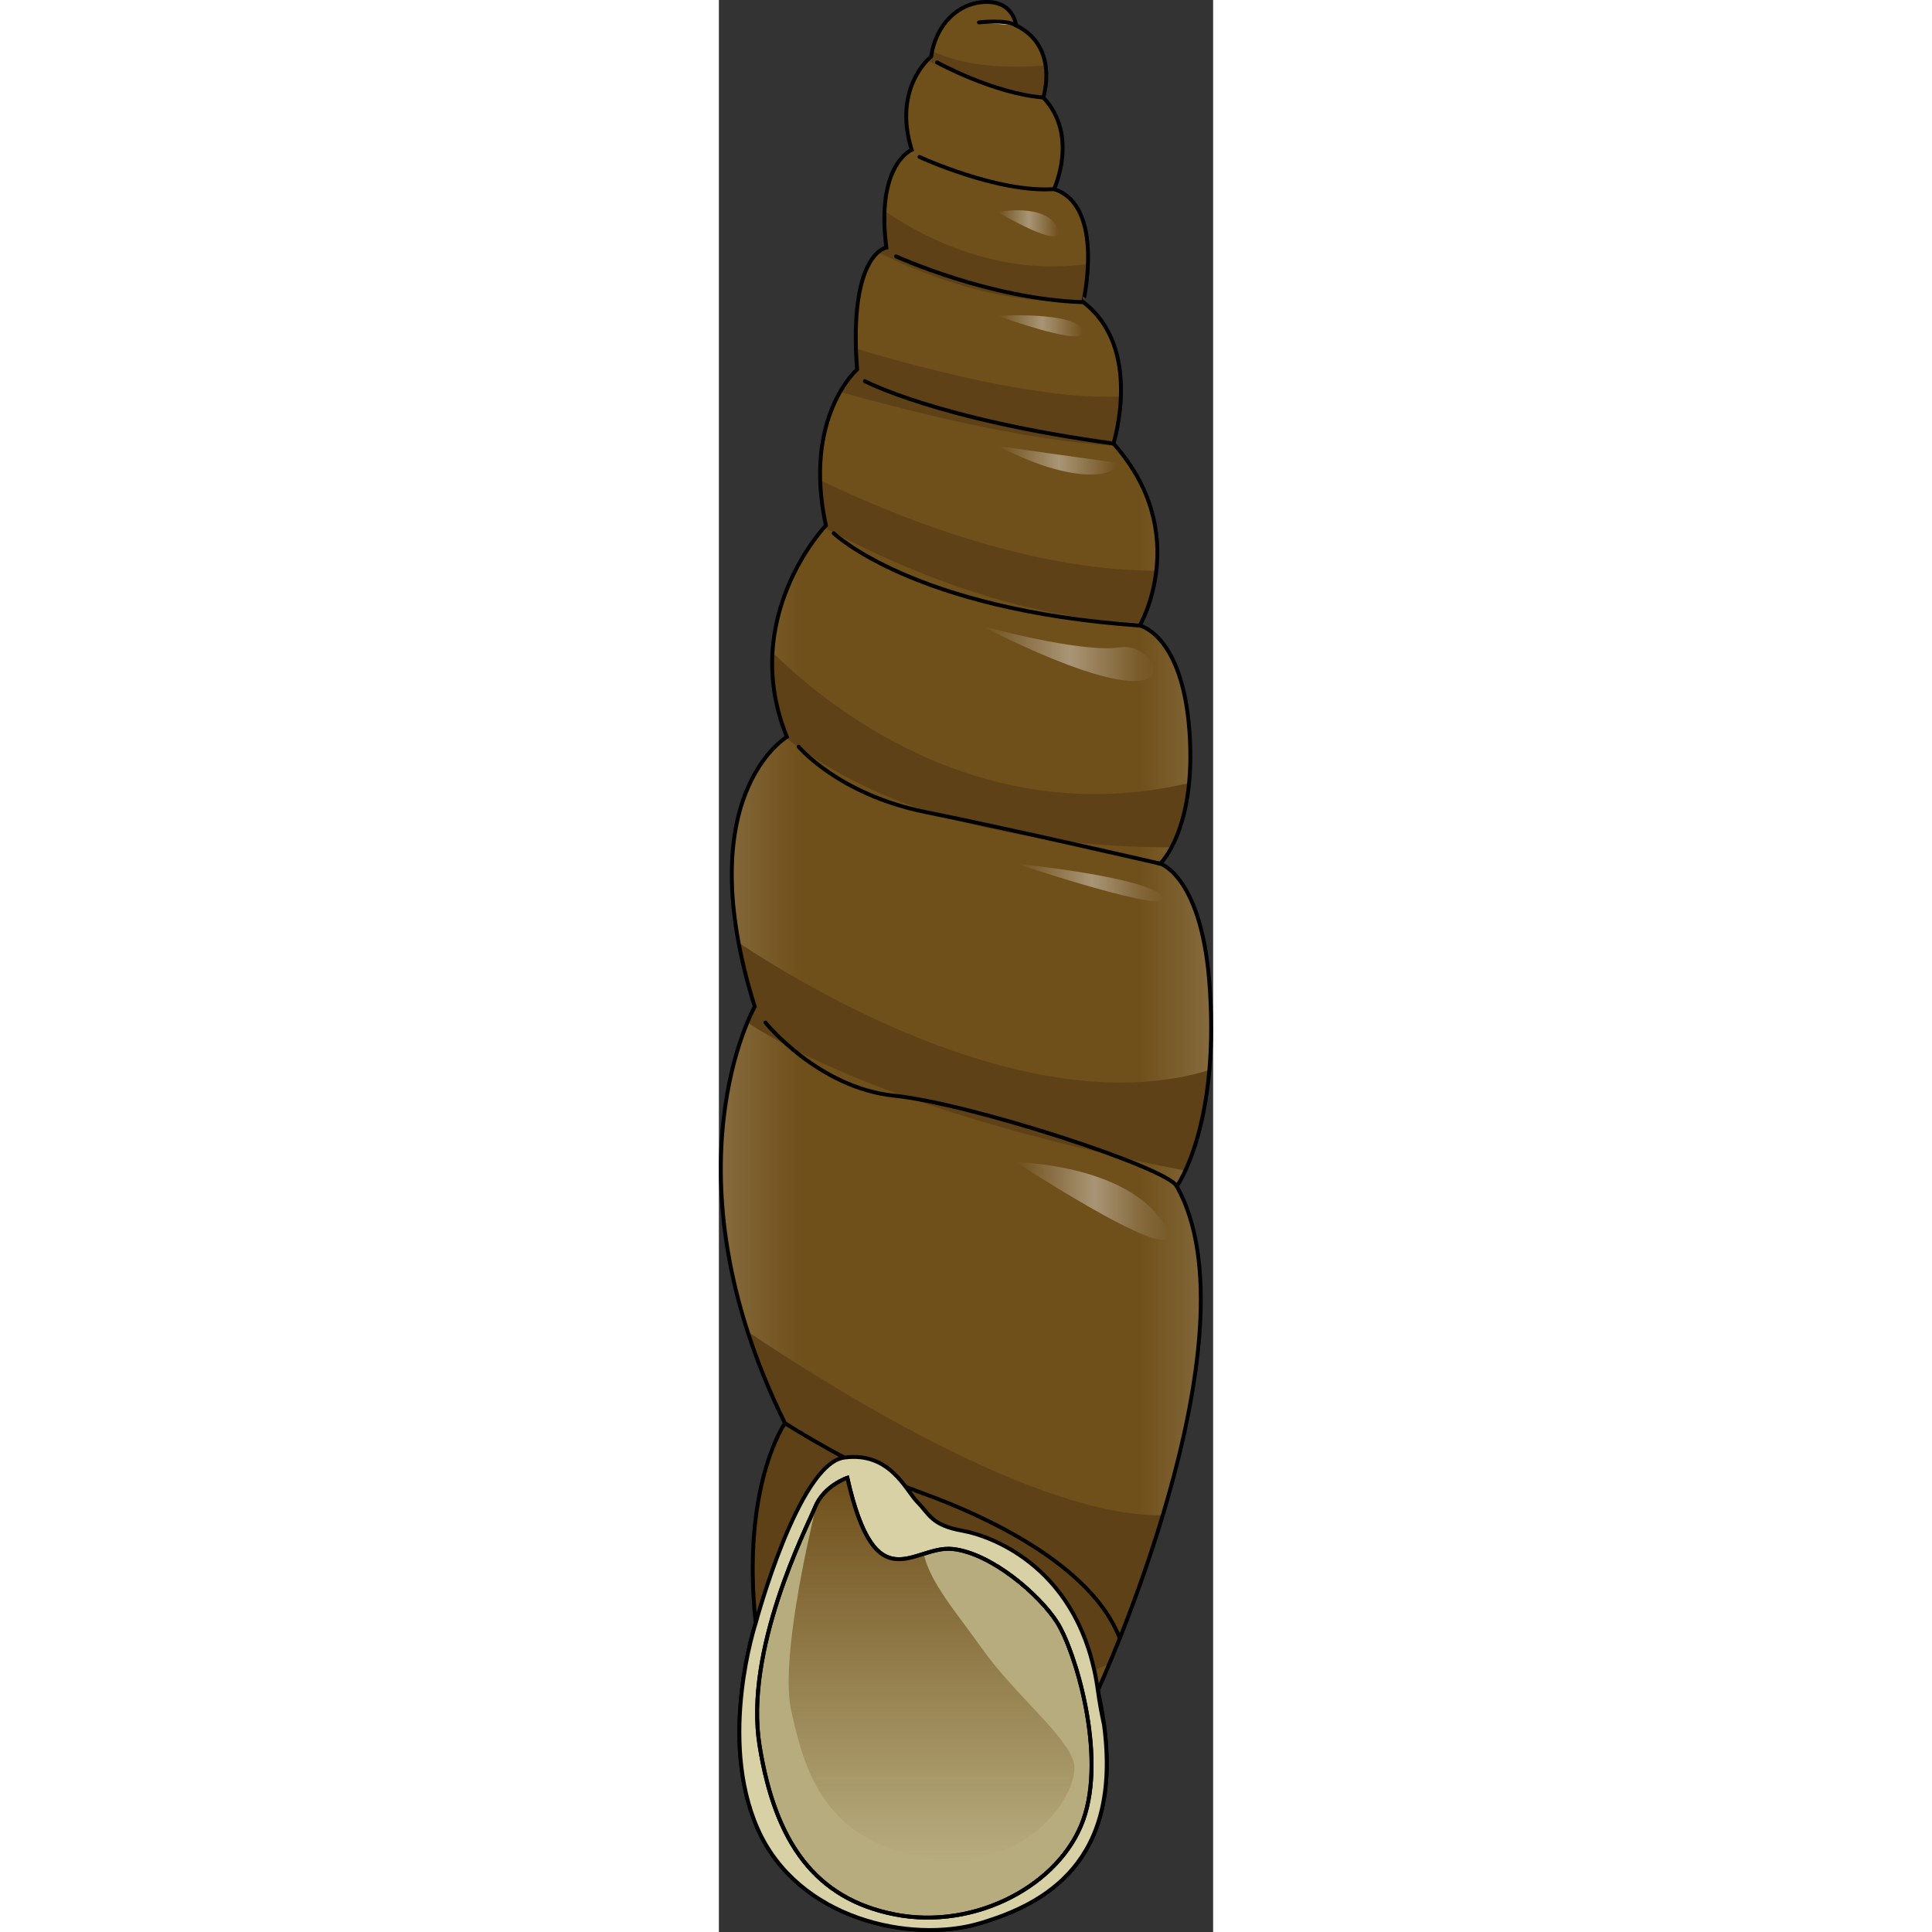
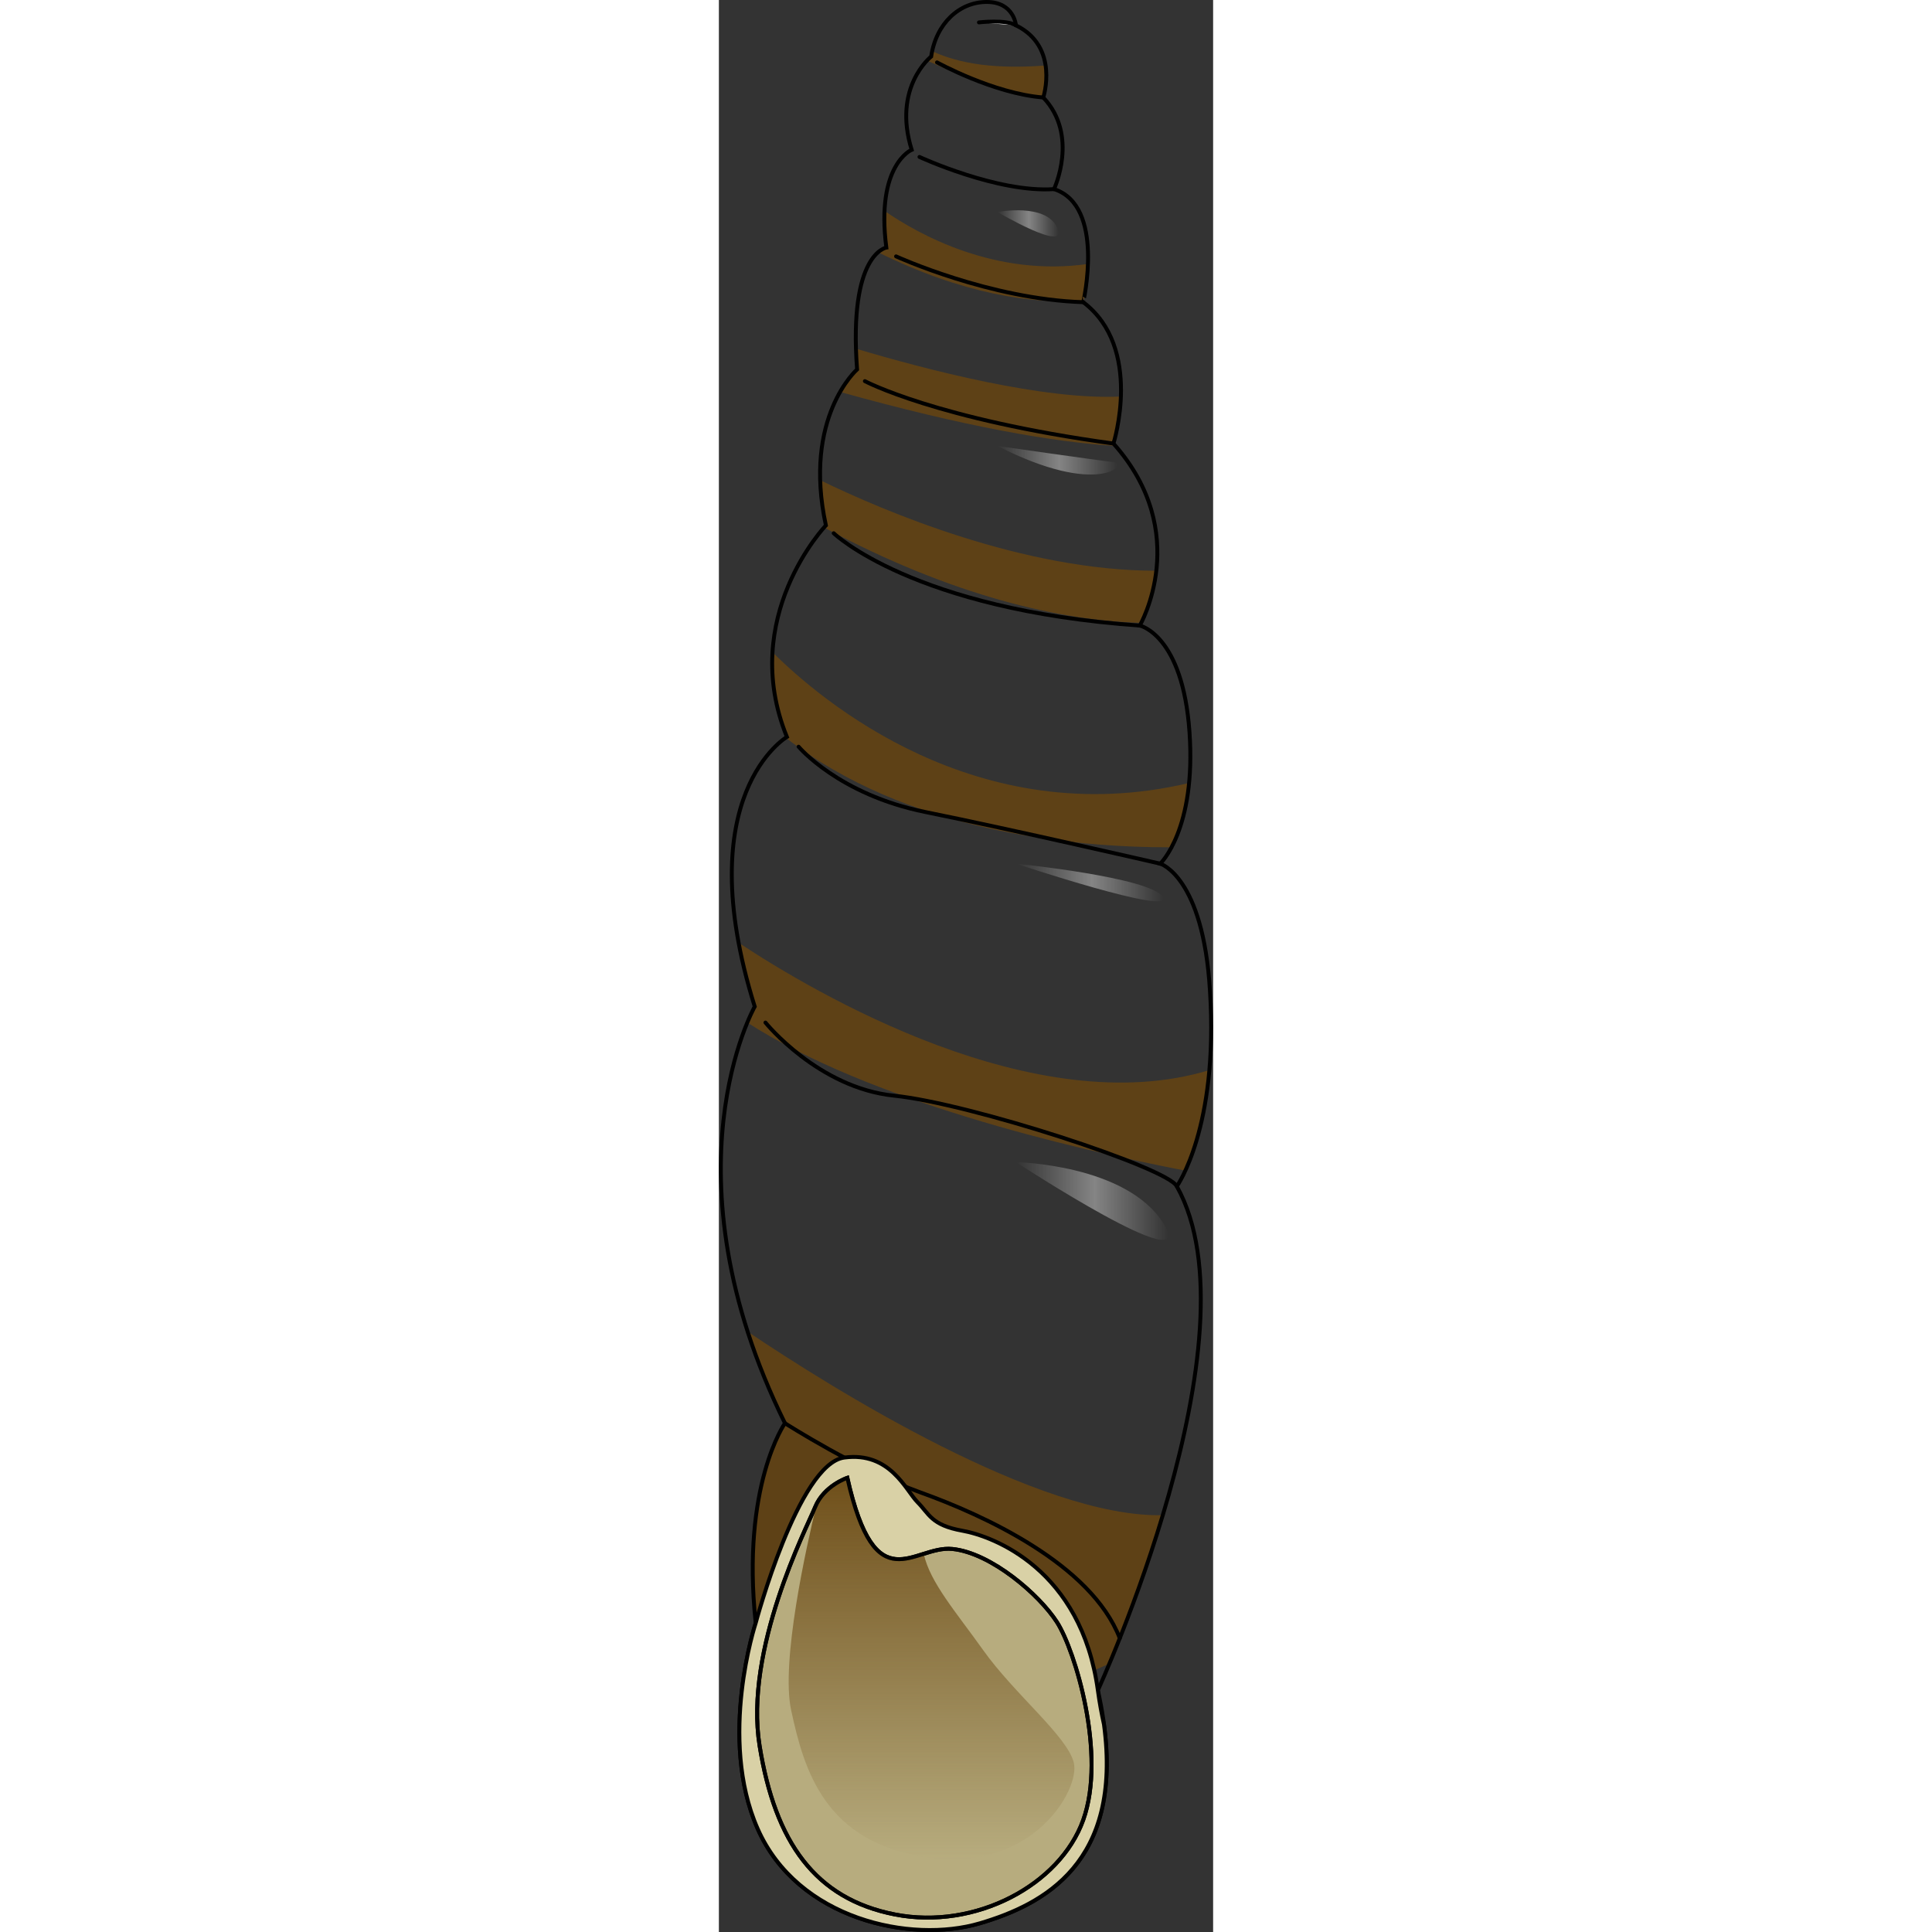
<svg xmlns="http://www.w3.org/2000/svg" version="1.1" id="Layer_1" width="800px" height="800px" viewBox="0 0 126.754 495.487" enable-background="new 0 0 126.754 495.487" xml:space="preserve">
  <rect x="0" y="0" width="126.754" height="495.487" fill="#333333" stroke="none" />
  <g>
    <linearGradient id="SVGID_1_" gradientUnits="userSpaceOnUse" x1="0.5" y1="247.744" x2="126.254" y2="247.744">
      <stop offset="0" style="stop-color:#866B3E" />
      <stop offset="0.166" style="stop-color:#6F4F1A" />
      <stop offset="0.515" style="stop-color:#6F4F1A" />
      <stop offset="0.849" style="stop-color:#6F4F1A" />
      <stop offset="1" style="stop-color:#866B3E" />
    </linearGradient>
-     <path fill="url(#SVGID_1_)" d="M85.944,48.5c0,0,6.5-13.75-2.75-23.5c0,0,4.25-13-7-18.5c0,0-0.5-6-7.5-6s-13,5.5-14.25,14   c0,0-10,7.834-5,23.917c0,0-9.25,3.833-6.5,25.083c0,0-9.75,1.5-7.5,31.25c0,0-14,12.25-8,40c0,0-22.5,23.5-10,54.25   c0,0-25.25,14.81-8.25,69.155c0,0-24,42.345,7.75,106.845c0,0-11.25,16-7.5,51.25c0,0-9.75,29.5,0.5,52.75s39.25,29.5,57,24.25   s39.75-17.25,30.25-59.75c0,0,41.75-90.75,20.25-129.25c0,0,10.75-14.999,8.5-50.125c-1.75-29.375-12.75-32.625-12.75-32.625   s9.25-8.75,7.5-33.75s-12.75-27.317-12.75-27.317s13.75-23.683-6.75-46.683c0,0,7.75-24.5-7.75-36.25   C93.444,77.5,99.194,52.75,85.944,48.5z" />
    <g>
      <path fill="#5E4116" d="M5.056,241.768c0.936,5.015,2.286,10.466,4.139,16.387c0,0-0.796,1.408-1.904,4.089    c30.98,19.972,82.502,32.202,112.336,37.985c2.074-4.499,5.039-12.892,6.167-25.789C81.155,288.027,24.709,254.765,5.056,241.768z    " />
      <path fill="#5E4116" d="M7.376,341.511c2.399,7.444,5.531,15.286,9.568,23.489c0,0-11.25,16-7.5,51.25    c0,0-2.949,8.943-3.896,20.854c23.204,17.704,69.45,0.934,94.614-10.448c3.307-7.896,8.827-21.889,13.683-38.067    C82.173,389.322,29.268,356.219,7.376,341.511z" />
      <path fill="#5E4116" d="M116.085,217.304c1.729-3.253,3.73-8.57,4.5-16.499c-54.424,12.872-94.533-21.277-106.83-33.538    c-0.395,6.602,0.518,13.933,3.688,21.734c0,0-0.105,0.062-0.294,0.19C48.031,213.248,90.478,217.344,116.085,217.304z" />
      <path fill="#5E4116" d="M25.98,123.151c0.107,3.517,0.552,7.376,1.465,11.599c0,0-0.179,0.188-0.48,0.532    c33.242,17.768,60.909,23.904,81.347,24.459c0.878-1.737,3.092-6.667,3.868-13.372C78.277,146.422,42.327,131.095,25.98,123.151z" />
      <path fill="#5E4116" d="M54.699,13.13c-0.097,0.449-0.186,0.903-0.254,1.37c0,0-0.431,0.341-1.066,1.015    c7.576,3.551,19.354,8.34,29.817,9.481c0.014-0.043,1.239-3.841,0.595-8.19C74.6,17.469,63.746,17.329,54.699,13.13z" />
      <path fill="#5E4116" d="M35.156,89.422c0.052,1.668,0.145,3.44,0.288,5.328c0,0-2.121,1.865-4.358,5.767    c31.903,8.902,54.684,12.865,70.631,13.852c-0.178-0.207-0.34-0.413-0.524-0.62c0,0,1.658-5.254,1.904-12.06    C83.375,102.68,53.072,94.771,35.156,89.422z" />
      <path fill="#5E4116" d="M42.485,54.09c-0.124,2.679-0.01,5.785,0.459,9.41c0,0-0.917,0.145-2.123,1.197    c21.593,10.693,39.563,13.334,52.704,12.43c0.243-1.154,0.969-4.941,1.127-9.433C70.945,71.079,51.319,60.195,42.485,54.09z" />
      <path fill="none" stroke="#000000" stroke-miterlimit="10" d="M85.944,48.5c0,0,6.5-13.75-2.75-23.5c0,0,4.25-13-7-18.5    c0,0-0.5-6-7.5-6s-13,5.5-14.25,14c0,0-10,7.834-5,23.917c0,0-9.25,3.833-6.5,25.083c0,0-9.75,1.5-7.5,31.25c0,0-14,12.25-8,40    c0,0-22.5,23.5-10,54.25c0,0-25.25,14.81-8.25,69.155c0,0-24,42.345,7.75,106.845c0,0-11.25,16-7.5,51.25c0,0-9.75,29.5,0.5,52.75    s39.25,29.5,57,24.25s39.75-17.25,30.25-59.75c0,0,41.75-90.75,20.25-129.25c0,0,10.75-14.999,8.5-50.125    c-1.75-29.375-12.75-32.625-12.75-32.625s9.25-8.75,7.5-33.75s-12.75-27.317-12.75-27.317s13.75-23.683-6.75-46.683    c0,0,7.75-24.5-7.75-36.25C93.444,77.5,99.194,52.75,85.944,48.5z" />
    </g>
    <path fill="#FFFFFF" stroke="#000000" stroke-linecap="round" stroke-linejoin="round" stroke-miterlimit="10" d="M66.694,5.745   c0,0,6.939-0.819,9.5,0.755" />
    <path fill="none" stroke="#000000" stroke-linecap="round" stroke-linejoin="round" stroke-miterlimit="10" d="M55.944,16   c0,0,14.5,8,27.25,9" />
    <path fill="none" stroke="#000000" stroke-linecap="round" stroke-linejoin="round" stroke-miterlimit="10" d="M51.444,40.25   c0,0,20,9.25,34.5,8.25" />
    <path fill="none" stroke="#000000" stroke-linecap="round" stroke-linejoin="round" stroke-miterlimit="10" d="M45.444,65.75   c0,0,24,11,48,11.75" />
    <path fill="none" stroke="#000000" stroke-linecap="round" stroke-linejoin="round" stroke-miterlimit="10" d="M37.444,97.75   c0,0,18.25,9.75,63.75,16" />
    <path fill="none" stroke="#000000" stroke-linecap="round" stroke-linejoin="round" stroke-miterlimit="10" d="M29.444,136.75   c0,0,20.25,19.616,78.5,23.683" />
    <path fill="none" stroke="#000000" stroke-linecap="round" stroke-linejoin="round" stroke-miterlimit="10" d="M20.444,191.5   c0,0,10.25,12.25,32.5,16.75s60.25,13.25,60.25,13.25" />
    <path fill="none" stroke="#000000" stroke-linecap="round" stroke-linejoin="round" stroke-miterlimit="10" d="M11.944,262.25   c0,0,13.5,16.75,33,18.75s70.282,18.534,72.5,23.25" />
    <path fill="none" stroke="#000000" stroke-linecap="round" stroke-linejoin="round" stroke-miterlimit="10" d="M16.944,365   c0,0,18.75,12,34.75,17.75s43.745,18.295,51.123,37.398" />
    <path fill="#D9D1A6" stroke="#000000" stroke-miterlimit="10" d="M62.444,392.574c-8-1.426-8.5-4.324-11.5-7.324   s-7-13-18.783-11.439C20.379,375.372,9.444,416.25,9.444,416.25s-9.75,29.5,0.5,52.75s39.25,29.5,57,24.25   c16.461-4.869,36.56-15.562,31.816-50.985c-0.602-2.71-1.135-5.62-1.566-8.765C92.944,402.5,70.444,394,62.444,392.574z" />
    <path fill="#B7AC7E" stroke="#000000" stroke-miterlimit="10" d="M32.944,379c0,0-6,2-8.25,7.5s-18.25,36.5-14.25,61.25   S24.694,487,45.194,491s42.25-7.5,48.25-24.25s-2.057-43.45-6.75-50.75c-4.5-7-16.877-17.75-26.814-18.75S40.194,411.25,32.944,379   z" />
    <linearGradient id="SVGID_2_" gradientUnits="userSpaceOnUse" x1="54.538" y1="476.84" x2="54.538" y2="379">
      <stop offset="0" style="stop-color:#6F4F1A;stop-opacity:0" />
      <stop offset="1" style="stop-color:#6F4F1A" />
    </linearGradient>
    <path fill="url(#SVGID_2_)" d="M91.028,452.083c-1.667-6.833-15.167-17.5-23.333-29c-6.694-9.426-13.608-17.285-15.151-24.585   c-7.29,2.289-14.151,4.738-19.599-19.498c0,0-5.359,1.792-7.846,6.636c-2.695,11.135-9.245,40.513-6.571,52.948   c3.333,15.5,8.667,34.167,35.333,37.833C80.528,480.083,92.694,458.917,91.028,452.083z" />
    <path fill="none" stroke="#000000" stroke-miterlimit="10" d="M32.944,379c0,0-6,2-8.25,7.5s-18.25,36.5-14.25,61.25   S24.694,487,45.194,491s42.25-7.5,48.25-24.25s-2.057-43.45-6.75-50.75c-4.5-7-16.877-17.75-26.814-18.75S40.194,411.25,32.944,379   z" />
    <linearGradient id="SVGID_3_" gradientUnits="userSpaceOnUse" x1="67.093" y1="167.546" x2="111.579" y2="167.546">
      <stop offset="0" style="stop-color:#FFFFFF;stop-opacity:0" />
      <stop offset="0.515" style="stop-color:#FFFFFF;stop-opacity:0.4" />
      <stop offset="1" style="stop-color:#FFFFFF;stop-opacity:0" />
    </linearGradient>
-     <path fill="url(#SVGID_3_)" d="M67.093,160.433c0,0,25.748,7.214,36.006,5.567S125.158,189.783,67.093,160.433z" />
    <linearGradient id="SVGID_4_" gradientUnits="userSpaceOnUse" x1="71.444" y1="118.036" x2="102.204" y2="118.036">
      <stop offset="0" style="stop-color:#FFFFFF;stop-opacity:0" />
      <stop offset="0.515" style="stop-color:#FFFFFF;stop-opacity:0.4" />
      <stop offset="1" style="stop-color:#FFFFFF;stop-opacity:0" />
    </linearGradient>
    <path fill="url(#SVGID_4_)" d="M71.444,114.37c0,0,25.696,3.7,29.75,4.13C105.248,118.93,97.446,127.64,71.444,114.37z" />
    <linearGradient id="SVGID_5_" gradientUnits="userSpaceOnUse" x1="71.444" y1="83.577" x2="93.592" y2="83.577">
      <stop offset="0" style="stop-color:#FFFFFF;stop-opacity:0" />
      <stop offset="0.515" style="stop-color:#FFFFFF;stop-opacity:0.4" />
      <stop offset="1" style="stop-color:#FFFFFF;stop-opacity:0" />
    </linearGradient>
-     <path fill="url(#SVGID_5_)" d="M71.444,81c0,0,19.75-1.25,22,3.75S71.444,81,71.444,81z" />
    <linearGradient id="SVGID_6_" gradientUnits="userSpaceOnUse" x1="76.194" y1="226.329" x2="114.022" y2="226.329">
      <stop offset="0" style="stop-color:#FFFFFF;stop-opacity:0" />
      <stop offset="0.515" style="stop-color:#FFFFFF;stop-opacity:0.4" />
      <stop offset="1" style="stop-color:#FFFFFF;stop-opacity:0" />
    </linearGradient>
    <path fill="url(#SVGID_6_)" d="M76.194,221.5c0,0,34.469,3.479,37.651,8.531C117.028,235.083,76.194,221.5,76.194,221.5z" />
    <linearGradient id="SVGID_7_" gradientUnits="userSpaceOnUse" x1="76.194" y1="308.012" x2="115.277" y2="308.012">
      <stop offset="0" style="stop-color:#FFFFFF;stop-opacity:0" />
      <stop offset="0.515" style="stop-color:#FFFFFF;stop-opacity:0.4" />
      <stop offset="1" style="stop-color:#FFFFFF;stop-opacity:0" />
    </linearGradient>
    <path fill="url(#SVGID_7_)" d="M76.194,298.041c0,0,28.352,0.546,37.828,15.743C123.498,328.982,76.194,298.041,76.194,298.041z" />
    <linearGradient id="SVGID_8_" gradientUnits="userSpaceOnUse" x1="71.444" y1="57.283" x2="87.13" y2="57.283">
      <stop offset="0" style="stop-color:#FFFFFF;stop-opacity:0" />
      <stop offset="0.515" style="stop-color:#FFFFFF;stop-opacity:0.4" />
      <stop offset="1" style="stop-color:#FFFFFF;stop-opacity:0" />
    </linearGradient>
    <path fill="url(#SVGID_8_)" d="M71.444,54.375c0,0,12.51-2.458,15.38,4.125S71.444,54.375,71.444,54.375z" />
  </g>
</svg>